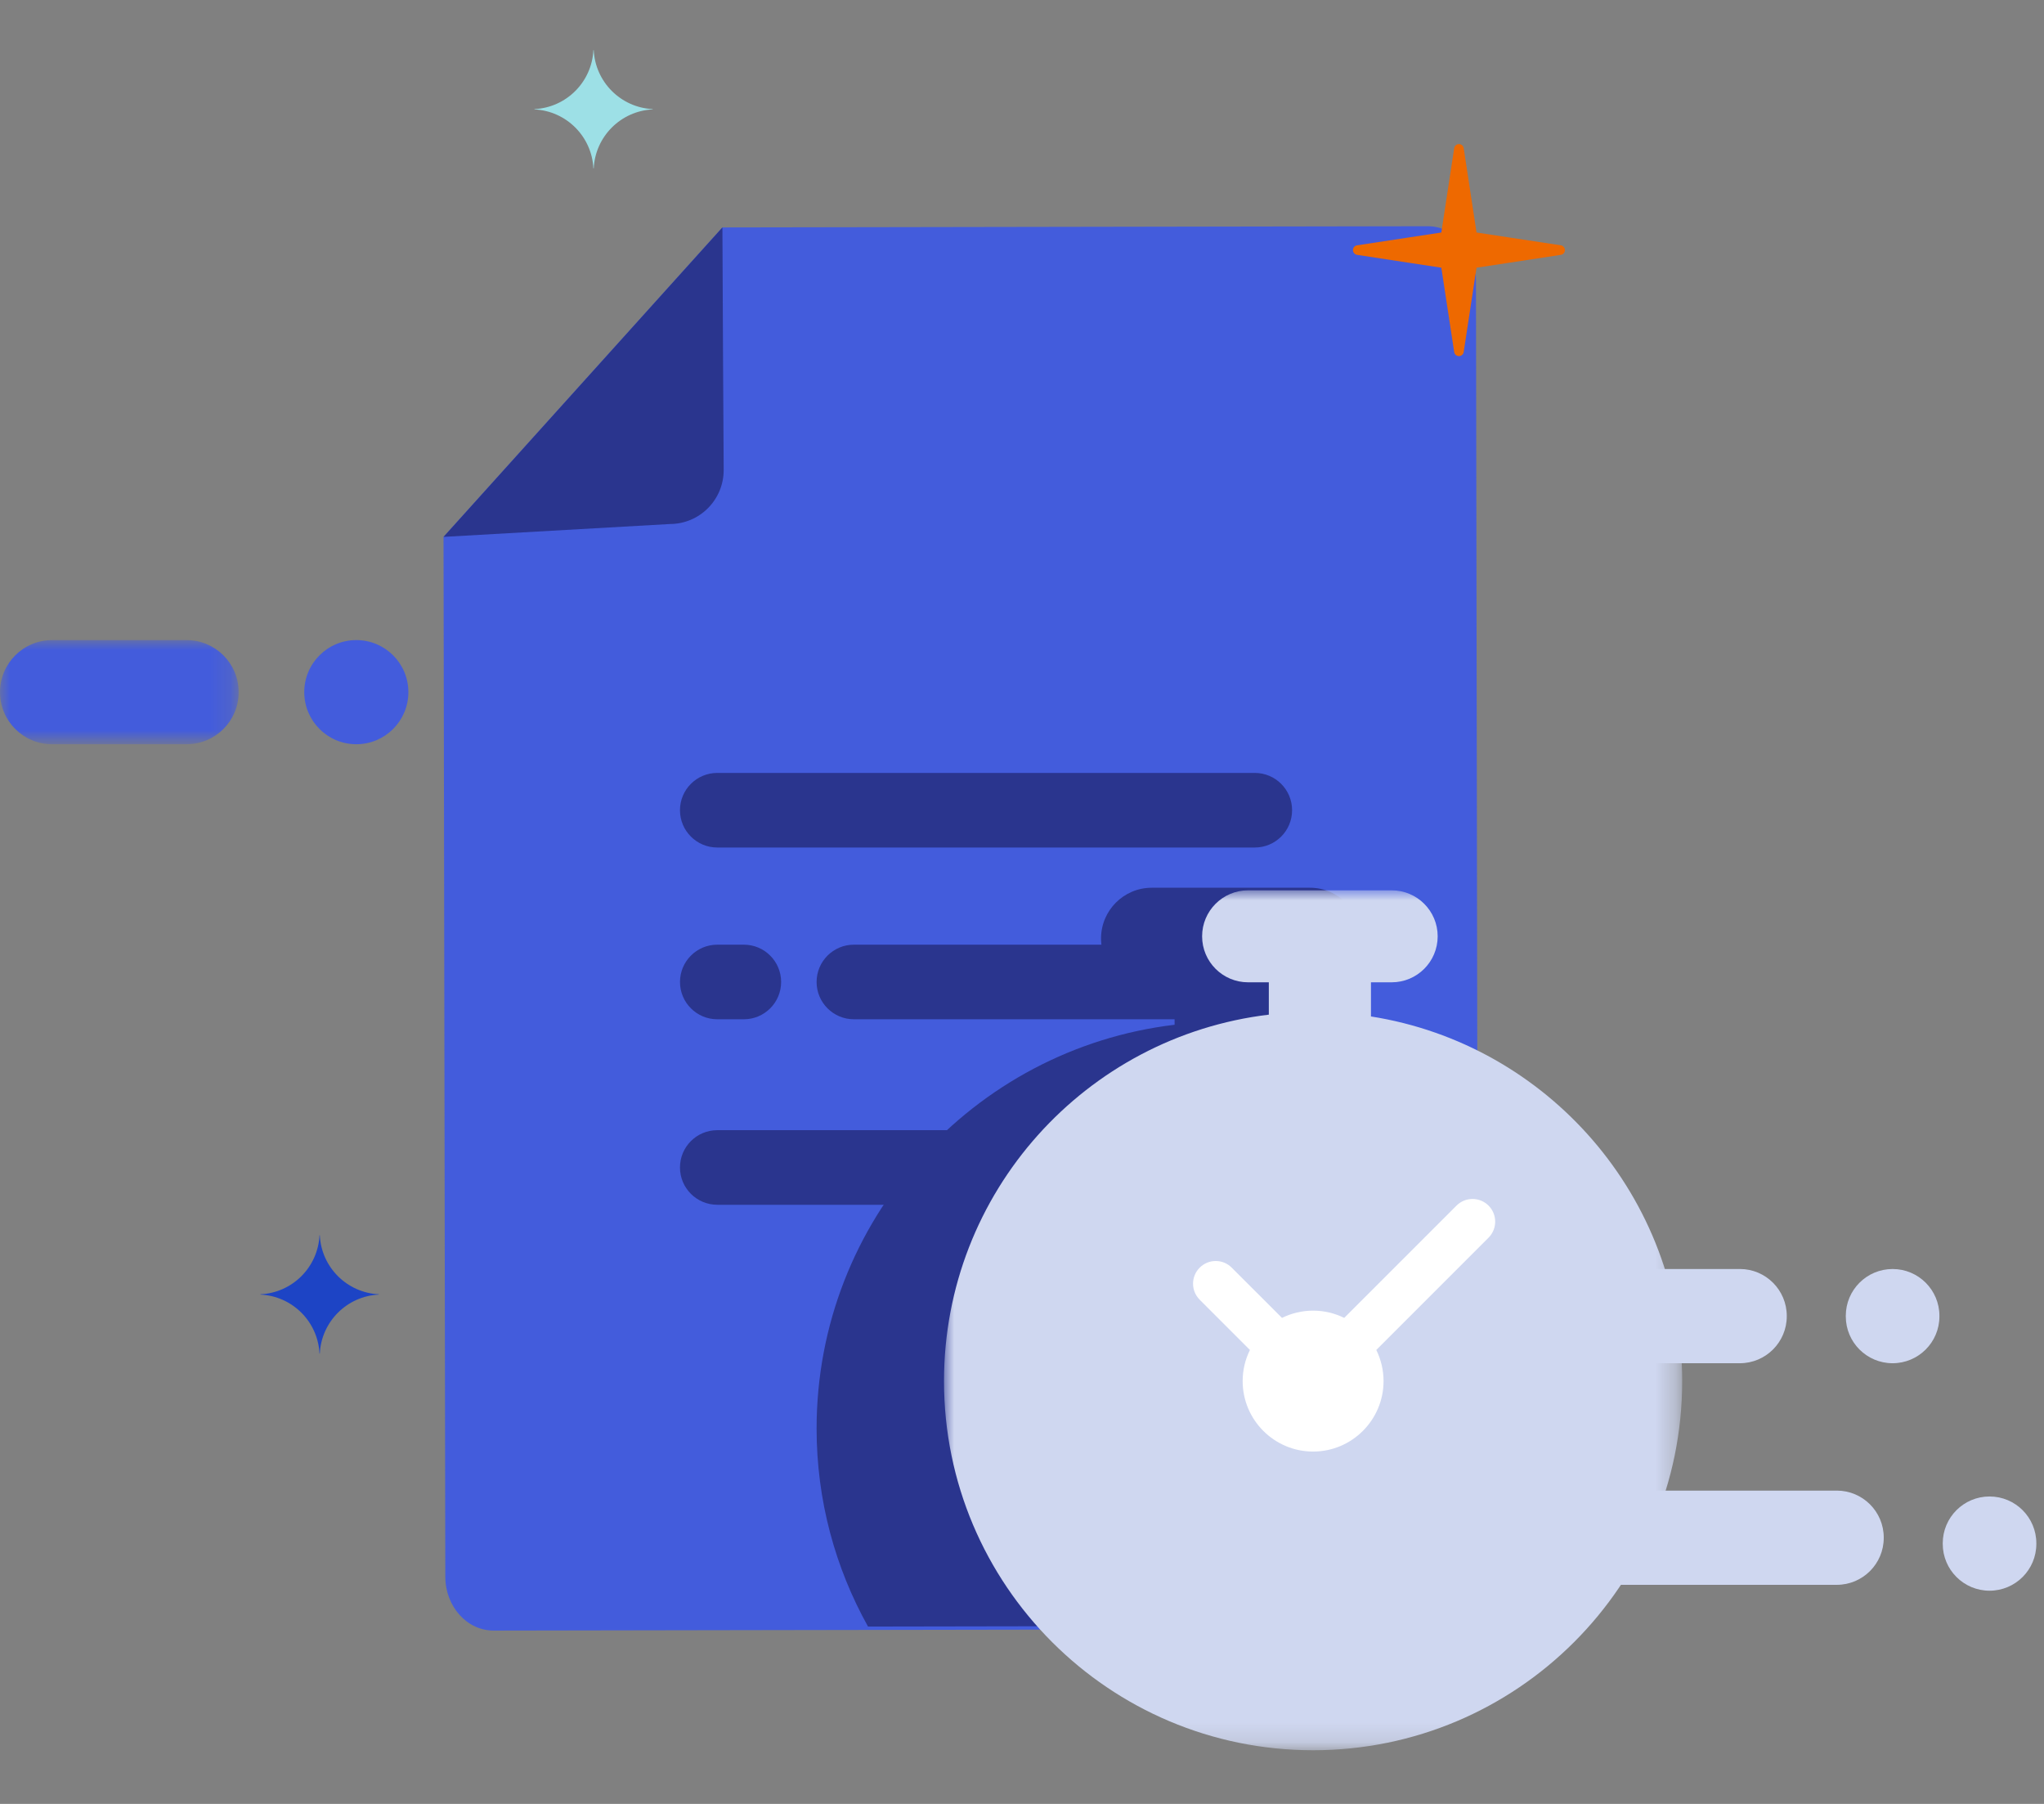
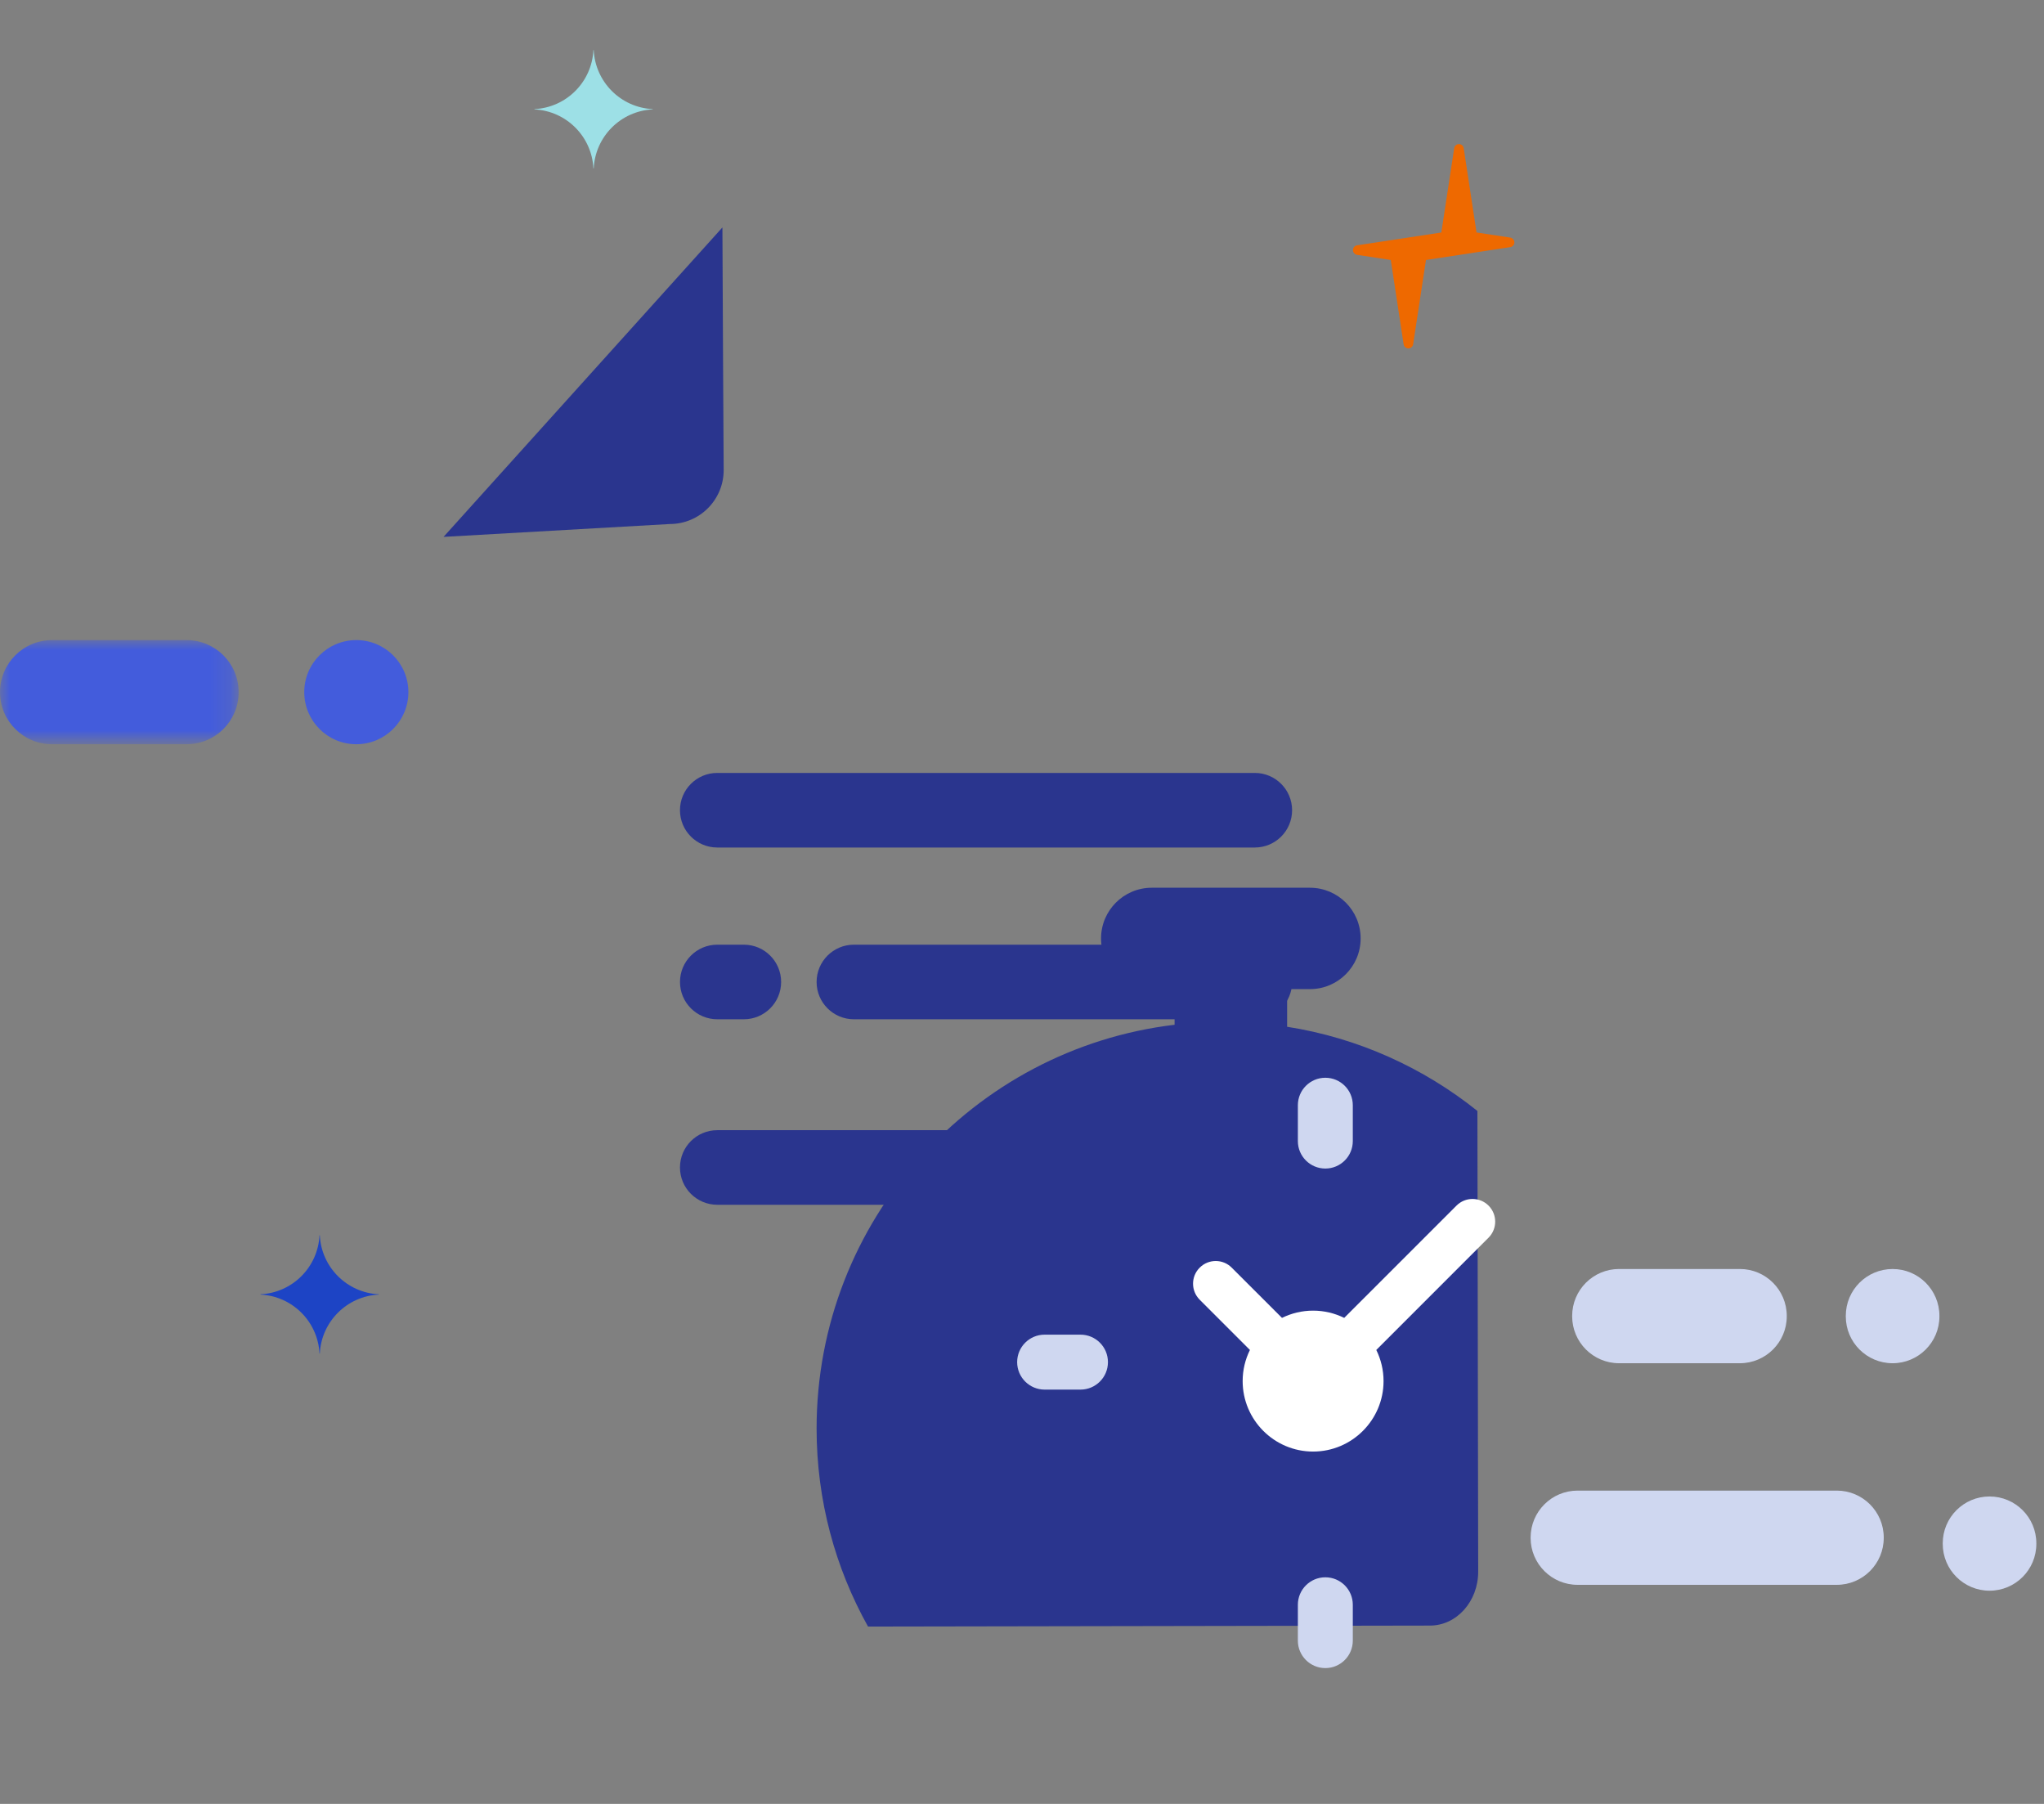
<svg xmlns="http://www.w3.org/2000/svg" version="1.1" id="Layer_1" x="0px" y="0px" width="102px" height="90px" viewBox="0 -2.5 102 90" enable-background="new 0 -2.5 102 90" xml:space="preserve">
  <rect x="0" y="-2.5" width="102" height="90" fill="#808080" stroke="none" />
-   <path fill="#435CDC" d="M71.361,78.773l-46.726,0.079c-1.33,0.003-2.41-1.2-2.413-2.685l-0.089-51.882L36.05,8.847l35.192-0.06  c1.329-0.003,2.41,1.199,2.412,2.684l0.11,64.609C73.767,77.564,72.691,78.771,71.361,78.773z" />
  <path fill="#2A358E" d="M73.765,75.912l-0.039-22.984c-2.69-2.155-5.938-3.642-9.496-4.201v-1.878h1.14  c1.397,0,2.529-1.133,2.529-2.529s-1.132-2.529-2.529-2.529h-7.896c-1.396,0-2.529,1.133-2.529,2.529s1.133,2.529,2.529,2.529h1.141  v1.778C48.551,49.83,40.75,58.389,40.75,68.774c0,3.587,0.934,6.953,2.566,9.878l28.046-0.049  C72.691,78.602,73.767,77.396,73.765,75.912z" />
  <path fill="#2A358E" d="M22.134,24.286l11.295-0.642c1.484-0.002,2.686-1.208,2.684-2.693c0,0-0.06-10.186-0.063-12.104" />
  <path fill="#2A358E" d="M62.618,39.784H35.793c-1.028,0-1.861-0.833-1.861-1.861c0-1.027,0.833-1.86,1.861-1.86h26.825  c1.027,0,1.86,0.833,1.86,1.86C64.479,38.951,63.646,39.784,62.618,39.784z" />
  <path fill="#2A358E" d="M62.618,57.608H35.793c-1.028,0-1.861-0.833-1.861-1.861c0-1.027,0.833-1.86,1.861-1.86h26.825  c1.027,0,1.86,0.833,1.86,1.86C64.479,56.775,63.646,57.608,62.618,57.608z" />
  <path fill="#2A358E" d="M37.12,48.353h-1.326c-1.028,0-1.861-0.833-1.861-1.86c0-1.028,0.833-1.861,1.861-1.861h1.326  c1.027,0,1.86,0.833,1.86,1.861C38.98,47.52,38.147,48.353,37.12,48.353z" />
  <path fill="#2A358E" d="M62.618,48.353H42.61c-1.027,0-1.86-0.833-1.86-1.86c0-1.028,0.833-1.861,1.86-1.861h20.008  c1.027,0,1.86,0.833,1.86,1.861C64.479,47.52,63.646,48.353,62.618,48.353z" />
  <defs>
    <filter id="Adobe_OpacityMaskFilter" filterUnits="userSpaceOnUse" x="47.108" y="41.92" width="36.837" height="42.903">
      <feColorMatrix type="matrix" values="1 0 0 0 0  0 1 0 0 0  0 0 1 0 0  0 0 0 1 0" />
    </filter>
  </defs>
  <mask maskUnits="userSpaceOnUse" x="47.108" y="41.92" width="36.837" height="42.903" id="mask0">
-     <path fill="#FFFFFF" filter="url(#Adobe_OpacityMaskFilter)" d="M47.108,41.92h36.837v42.903H47.108V41.92z" />
-   </mask>
+     </mask>
  <g mask="url(#mask0)">
    <path fill="#CFD7F0" d="M68.414,48.213v-1.704h1.034c1.268,0,2.295-1.027,2.295-2.295c0-1.267-1.027-2.294-2.295-2.294h-7.165   c-1.268,0-2.295,1.027-2.295,2.294c0,1.268,1.027,2.295,2.295,2.295h1.034v1.614c-9.13,1.092-16.209,8.857-16.209,18.281   c0,10.173,8.247,18.419,18.419,18.419s18.418-8.246,18.418-18.419C83.945,57.215,77.215,49.598,68.414,48.213z" />
  </g>
  <path fill="#CFD7F0" d="M66.137,55.801c-0.757,0-1.371-0.613-1.371-1.371v-1.788c0-0.757,0.614-1.371,1.371-1.371  c0.758,0,1.371,0.614,1.371,1.371v1.788C67.508,55.188,66.895,55.801,66.137,55.801z" />
  <path fill="#CFD7F0" d="M66.137,80.724c-0.757,0-1.371-0.614-1.371-1.371v-1.788c0-0.758,0.614-1.371,1.371-1.371  c0.758,0,1.371,0.613,1.371,1.371v1.788C67.508,80.109,66.895,80.724,66.137,80.724z" />
  <path fill="#CFD7F0" d="M55.289,65.459c0,0.758-0.613,1.371-1.371,1.371h-1.789c-0.756,0-1.371-0.613-1.371-1.371  s0.615-1.371,1.371-1.371h1.789C54.676,64.088,55.289,64.701,55.289,65.459z" />
-   <path fill="#CFD7F0" d="M81.039,65.459c0,0.758-0.613,1.371-1.371,1.371h-1.787c-0.758,0-1.371-0.613-1.371-1.371  s0.613-1.371,1.371-1.371h1.787C80.426,64.088,81.039,64.701,81.039,65.459z" />
  <path fill="#CFD7F0" d="M86.821,65.514h-6.024c-1.294,0-2.343-1.049-2.343-2.344v-0.014c0-1.295,1.049-2.344,2.343-2.344h6.024  c1.294,0,2.343,1.049,2.343,2.344v0.014C89.164,64.465,88.115,65.514,86.821,65.514z" />
  <path fill="#CFD7F0" d="M94.445,65.514c-1.291,0-2.336-1.046-2.336-2.336v-0.029c0-1.29,1.045-2.336,2.336-2.336  c1.29,0,2.336,1.046,2.336,2.336v0.029C96.781,64.468,95.735,65.514,94.445,65.514z" />
  <path fill="#CFD7F0" d="M78.725,76.57c-1.295,0-2.344-1.049-2.344-2.344v-0.014c0-1.294,1.049-2.343,2.344-2.343h12.934  c1.295,0,2.344,1.049,2.344,2.343v0.014c0,1.295-1.049,2.344-2.344,2.344H78.725z" />
  <path fill="#CFD7F0" d="M99.282,76.863c-1.29,0-2.335-1.046-2.335-2.336v-0.029c0-1.29,1.045-2.336,2.335-2.336  c1.291,0,2.336,1.046,2.336,2.336v0.029C101.618,75.817,100.573,76.863,99.282,76.863z" />
  <path fill="#FFFFFF" d="M72.682,57.65l-5.603,5.602c-0.468-0.231-0.995-0.362-1.553-0.362c-0.557,0-1.083,0.131-1.552,0.362  l-2.508-2.506c-0.441-0.443-1.157-0.443-1.599,0c-0.442,0.44-0.442,1.156,0,1.599l2.507,2.507c-0.232,0.469-0.363,0.995-0.363,1.553  c0,1.938,1.577,3.516,3.515,3.516c1.939,0,3.516-1.578,3.516-3.516c0-0.558-0.132-1.084-0.362-1.553l5.602-5.602  c0.441-0.442,0.441-1.158,0-1.6C73.84,57.208,73.124,57.208,72.682,57.65z" />
  <path fill="#9DE0E6" d="M29.628,0h-0.016c-0.077,1.592-1.352,2.867-2.943,2.943v0.016c1.591,0.077,2.866,1.351,2.943,2.943h0.016  c0.077-1.592,1.352-2.867,2.944-2.943V2.943C30.98,2.867,29.706,1.592,29.628,0z" />
  <path fill="#1D44C5" d="M15.959,59.131h-0.015c-0.077,1.592-1.352,2.866-2.944,2.943v0.016c1.592,0.076,2.867,1.352,2.944,2.943  h0.015c0.078-1.592,1.352-2.867,2.943-2.943v-0.016C17.312,61.997,16.037,60.723,15.959,59.131z" />
  <defs>
    <filter id="Adobe_OpacityMaskFilter_1_" filterUnits="userSpaceOnUse" x="0" y="29.436" width="11.91" height="5.195">
      <feColorMatrix type="matrix" values="1 0 0 0 0  0 1 0 0 0  0 0 1 0 0  0 0 0 1 0" />
    </filter>
  </defs>
  <mask maskUnits="userSpaceOnUse" x="0" y="29.436" width="11.91" height="5.195" id="mask1">
    <path fill="#FFFFFF" filter="url(#Adobe_OpacityMaskFilter_1_)" d="M0,29.436h11.91v5.195H0V29.436z" />
  </mask>
  <g mask="url(#mask1)">
    <path fill="#435CDC" d="M9.312,34.631H2.598C1.163,34.631,0,33.468,0,32.034s1.163-2.598,2.598-2.598h6.714   c1.435,0,2.598,1.163,2.598,2.598S10.747,34.631,9.312,34.631z" />
  </g>
  <path fill="#435CDC" d="M17.781,34.631c-1.435,0-2.598-1.163-2.598-2.598s1.163-2.598,2.598-2.598s2.598,1.163,2.598,2.598  S19.216,34.631,17.781,34.631z" />
-   <path fill="#EE6900" d="M72.809,4.689c-0.119-0.002-0.223,0.085-0.242,0.204l-0.385,2.524L71.926,9.1l-1.683,0.256L67.719,9.74  c-0.131,0.02-0.221,0.143-0.201,0.274c0.016,0.103,0.098,0.185,0.201,0.201l2.523,0.385h0.001l1.683,0.256l0.256,1.683l0.385,2.524  c0.021,0.131,0.143,0.222,0.274,0.202c0.104-0.016,0.186-0.097,0.201-0.202l0.384-2.524l0.256-1.683l1.684-0.256l2.523-0.385  c0.132-0.02,0.223-0.142,0.202-0.274c-0.016-0.104-0.099-0.186-0.202-0.202l-2.523-0.383L73.682,9.1l-0.256-1.683l-0.384-2.524  C73.025,4.777,72.926,4.691,72.809,4.689z" />
+   <path fill="#EE6900" d="M72.809,4.689c-0.119-0.002-0.223,0.085-0.242,0.204l-0.385,2.524L71.926,9.1l-1.683,0.256L67.719,9.74  c-0.131,0.02-0.221,0.143-0.201,0.274c0.016,0.103,0.098,0.185,0.201,0.201h0.001l1.683,0.256l0.256,1.683l0.385,2.524  c0.021,0.131,0.143,0.222,0.274,0.202c0.104-0.016,0.186-0.097,0.201-0.202l0.384-2.524l0.256-1.683l1.684-0.256l2.523-0.385  c0.132-0.02,0.223-0.142,0.202-0.274c-0.016-0.104-0.099-0.186-0.202-0.202l-2.523-0.383L73.682,9.1l-0.256-1.683l-0.384-2.524  C73.025,4.777,72.926,4.691,72.809,4.689z" />
</svg>